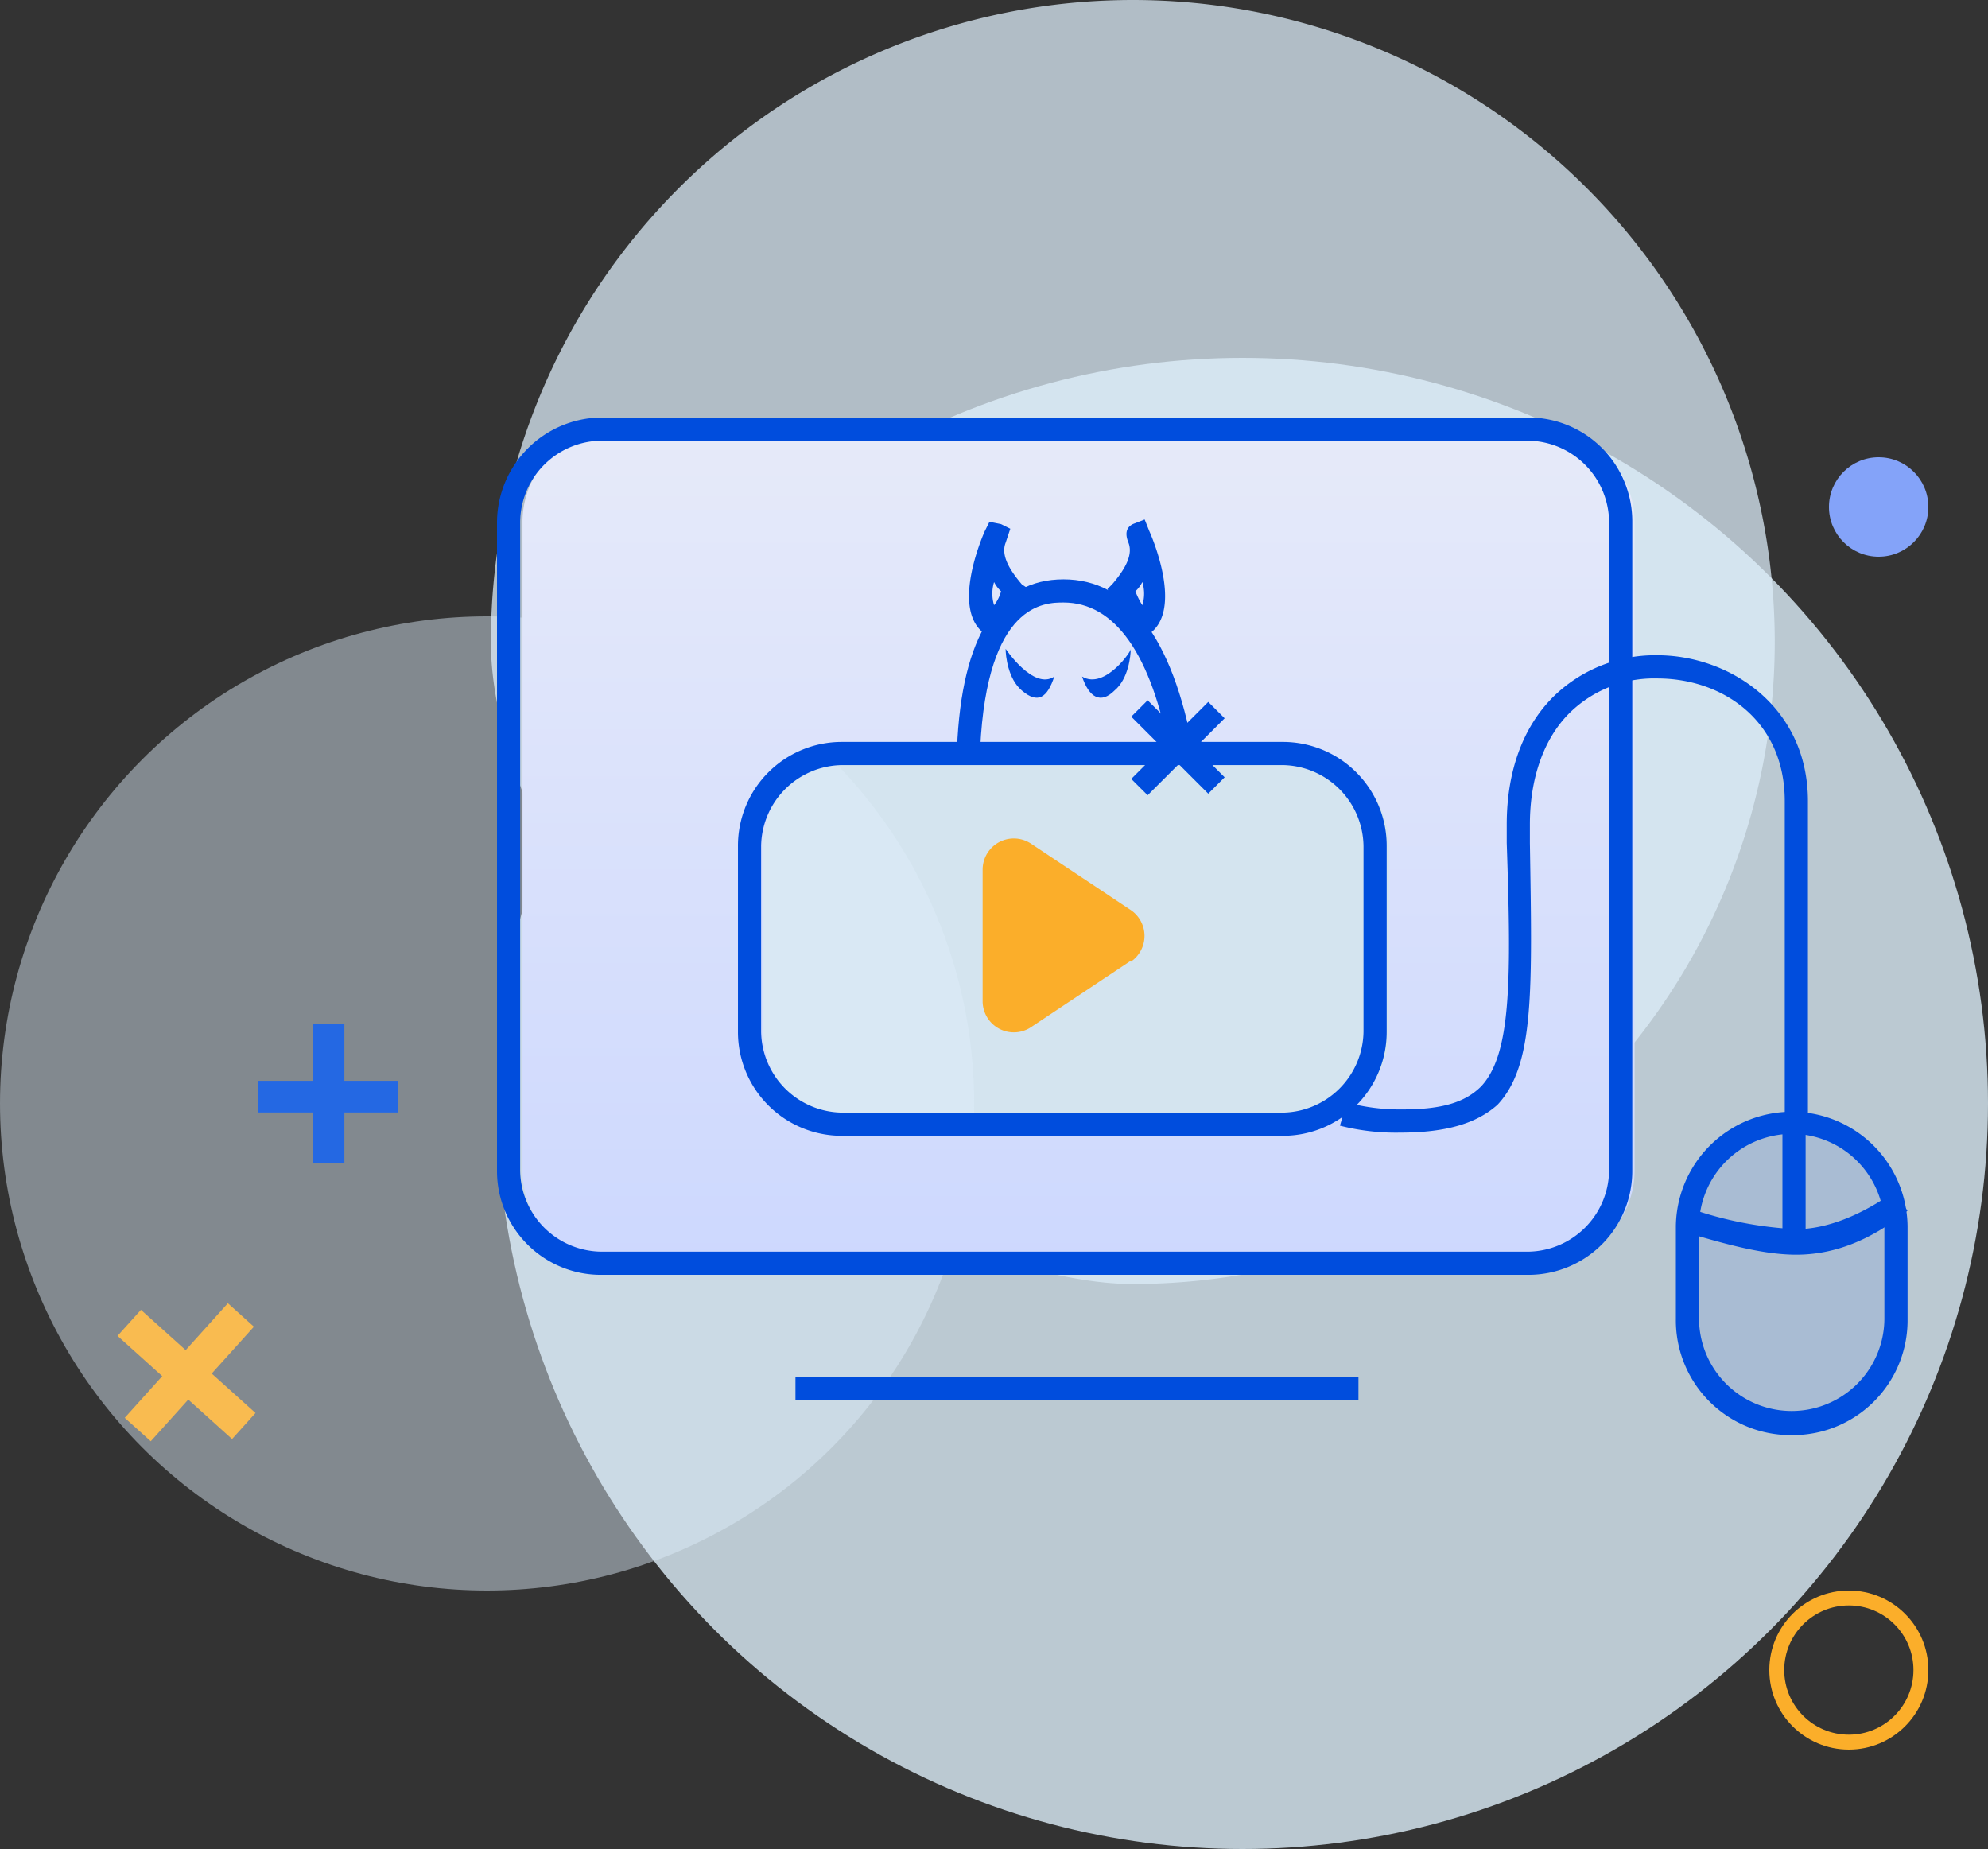
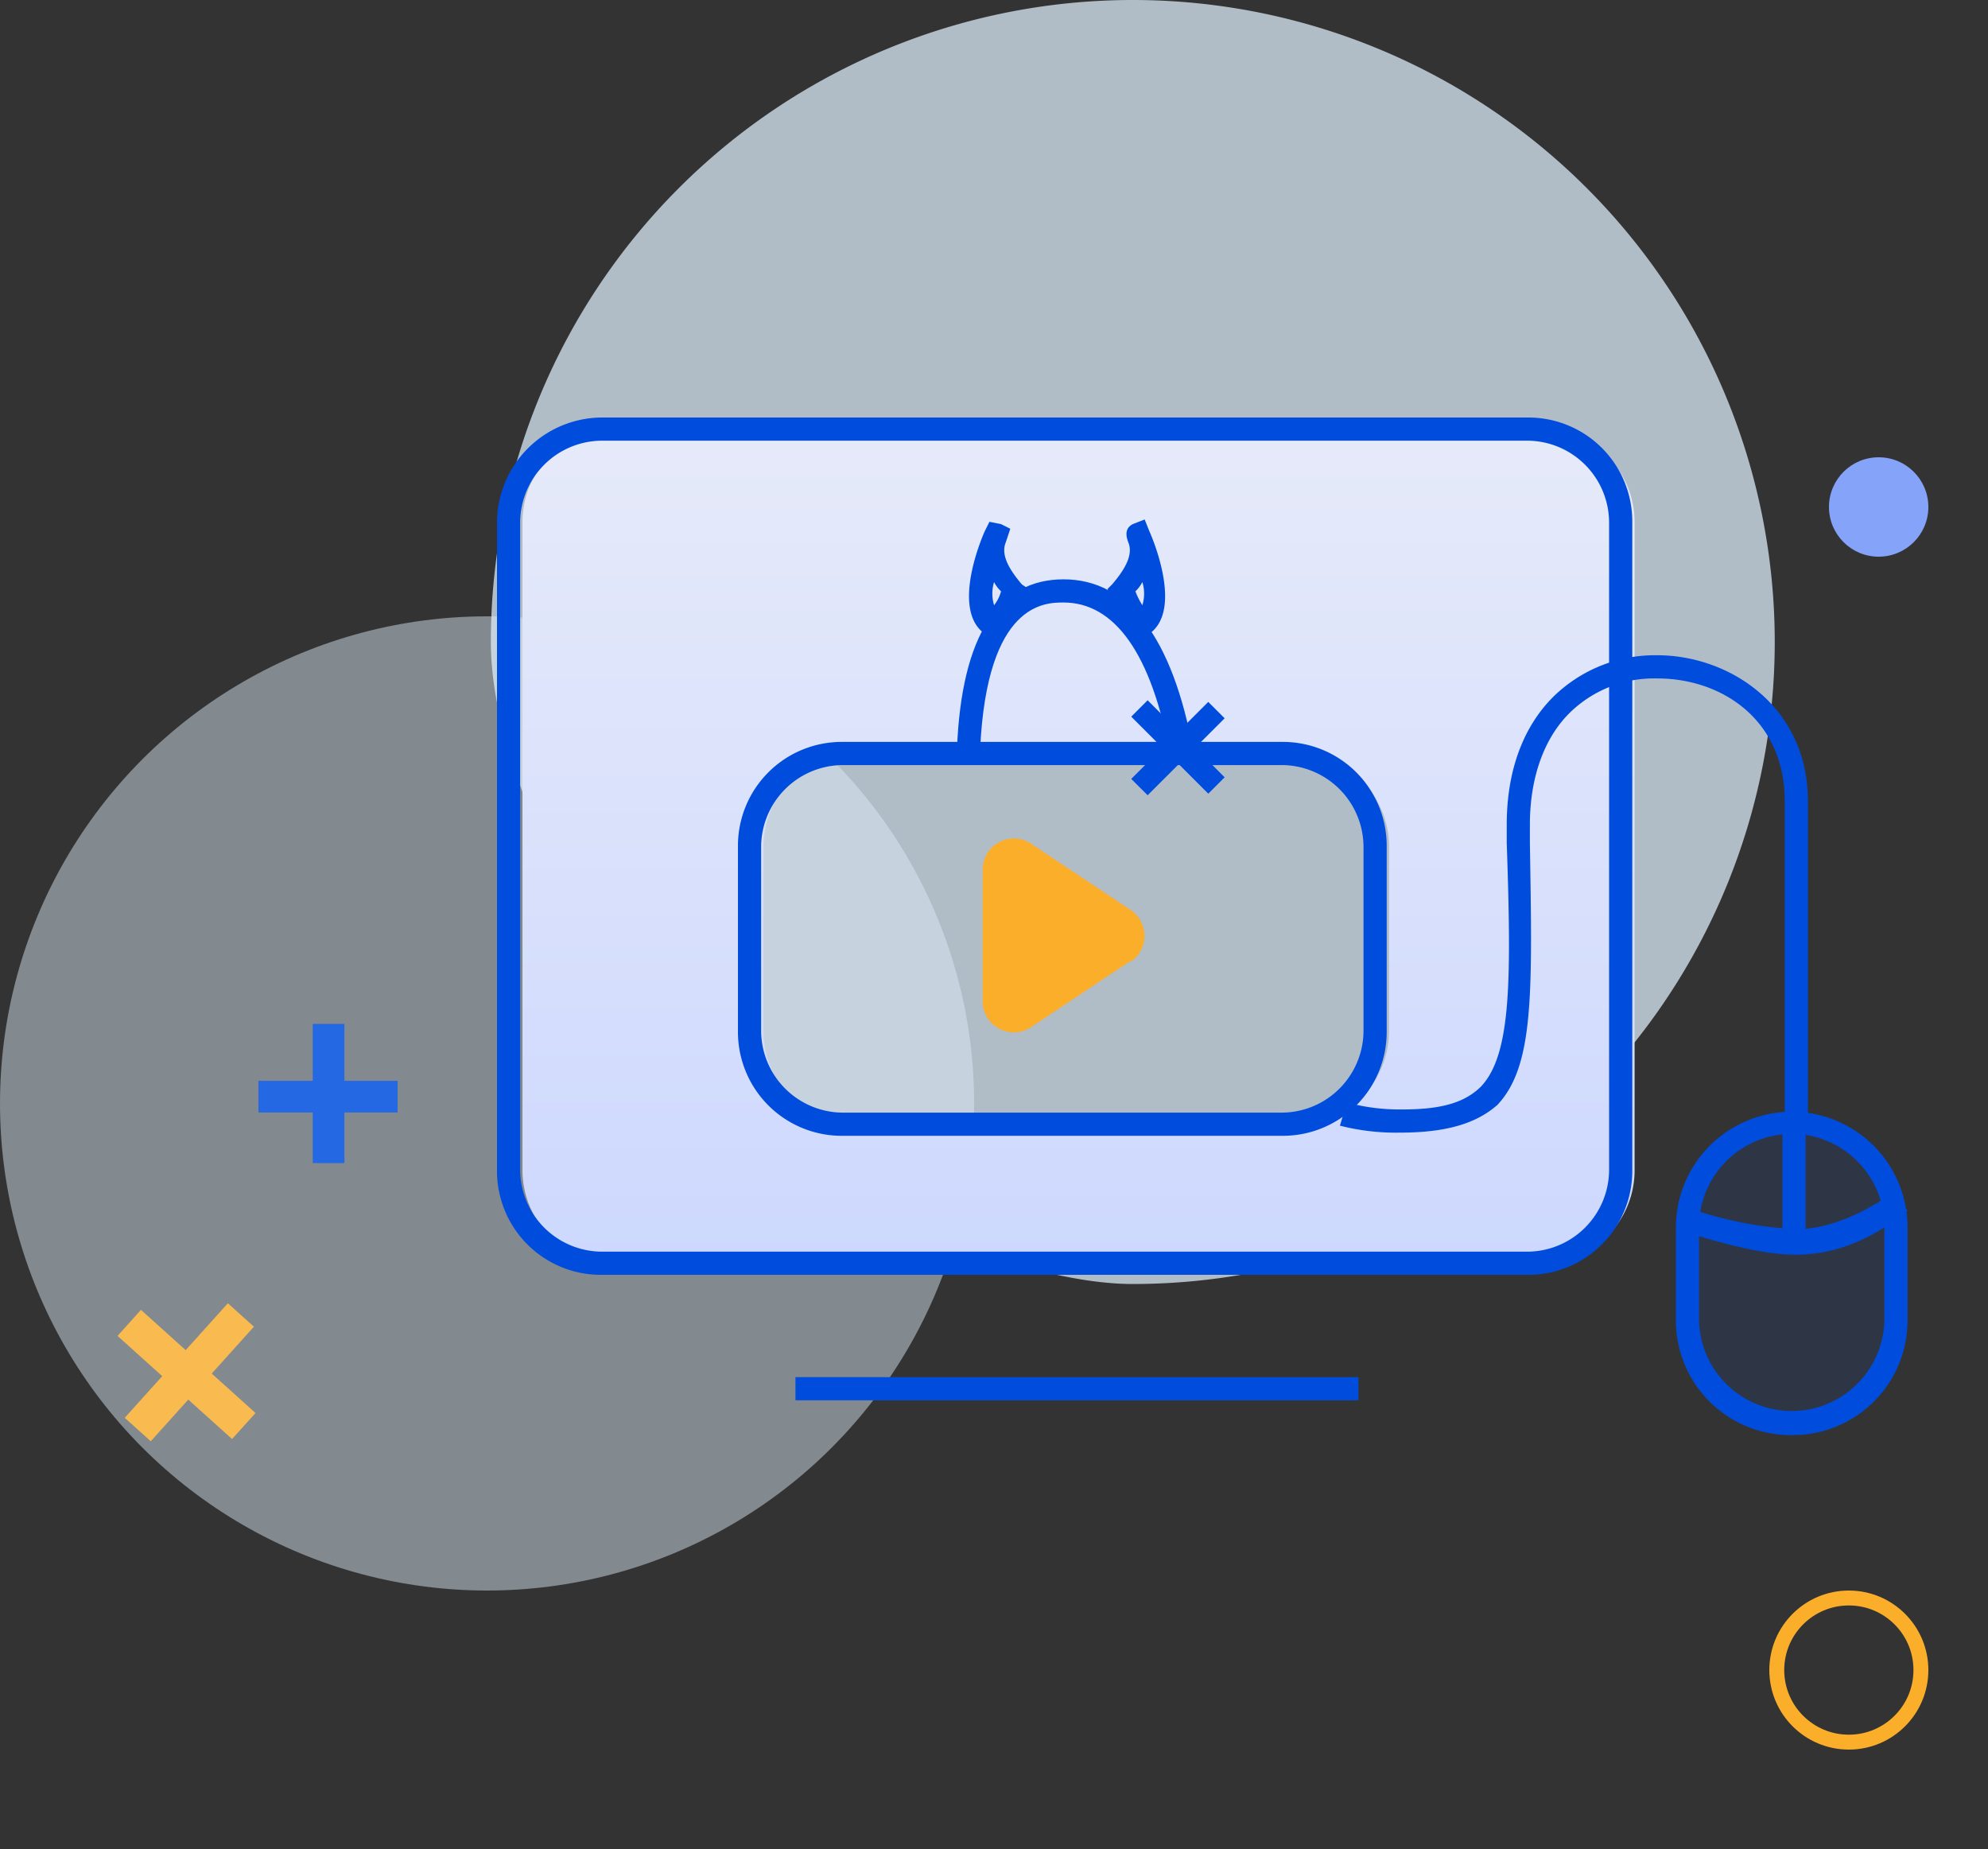
<svg xmlns="http://www.w3.org/2000/svg" width="200" height="186" viewBox="0 0 200 186">
  <rect x="0" y="0" width="200" height="186" fill="#333333" stroke="none" />
  <defs>
    <linearGradient id="linear-gradient" x1="0.5" y1="1" x2="0.5" gradientUnits="objectBoundingBox">
      <stop offset="0" stop-color="#cdd8fe" />
      <stop offset="1" stop-color="#e6eaf9" />
    </linearGradient>
  </defs>
  <g id="CaringService_2" transform="translate(-754 -3039)">
    <g id="组_1191" data-name="组 1191" transform="translate(754 3039)">
-       <circle id="椭圆_86" data-name="椭圆 86" cx="75" cy="75" r="75" transform="translate(50 36)" fill="#ddeefa" opacity="0.8" />
      <path id="路径_3575" data-name="路径 3575" d="M64.582,0a64.582,64.582,0,1,1,0,129.164c-15.765,0-41.786-15.339-41.786-15.339S0,84.484,0,64.582A64.582,64.582,0,0,1,64.582,0Z" transform="translate(49.382)" fill="#ddeefa" opacity="0.74" />
      <circle id="椭圆_88" data-name="椭圆 88" cx="49" cy="49" r="49" transform="translate(0 62)" fill="#ddeefa" opacity="0.46" />
    </g>
    <g id="视频教学" transform="translate(804 3081)">
      <path id="路径_3506" data-name="路径 3506" d="M107.558,2.272H14.324A9.351,9.351,0,0,0,5,11.6V76.861a9.351,9.351,0,0,0,9.324,9.324h93.235a9.351,9.351,0,0,0,9.324-9.324V11.6A9.352,9.352,0,0,0,107.558,2.272Zm-15.384,60.6A9.351,9.351,0,0,1,82.851,72.2H38.565a9.351,9.351,0,0,1-9.324-9.324V44.228A9.351,9.351,0,0,1,38.565,34.9H82.851a9.351,9.351,0,0,1,9.324,9.324V62.875Z" transform="translate(-2.436 -1.107)" fill="url(#linear-gradient)" />
      <path id="路径_3507" data-name="路径 3507" d="M103.724,86.242H10.489A10.445,10.445,0,0,1,0,75.753V10.489A10.6,10.6,0,0,1,10.489,0h93.235a10.446,10.446,0,0,1,10.489,10.489V75.754A10.446,10.446,0,0,1,103.724,86.242ZM10.489,2.331a8.259,8.259,0,0,0-8.158,8.158V75.753a8.258,8.258,0,0,0,8.158,8.158h93.235a8.258,8.258,0,0,0,8.157-8.158V10.489a8.258,8.258,0,0,0-8.157-8.158H10.489ZM79.017,72.257H34.73A10.445,10.445,0,0,1,24.241,61.768V43.121A10.446,10.446,0,0,1,34.73,32.632H79.017A10.446,10.446,0,0,1,89.506,43.121V61.768A10.446,10.446,0,0,1,79.017,72.257ZM34.73,34.963a8.259,8.259,0,0,0-8.158,8.158V61.768a8.258,8.258,0,0,0,8.158,8.157H79.017a8.258,8.258,0,0,0,8.157-8.157V43.121a8.258,8.258,0,0,0-8.157-8.158H34.73Z" fill="#004ddd" />
      <path id="路径_3508" data-name="路径 3508" d="M244.58,138.637a10.445,10.445,0,0,1,10.489,10.489v9.324a10.489,10.489,0,1,1-20.978,0v-9.324A10.445,10.445,0,0,1,244.58,138.637Z" transform="translate(-114.327 -67.744)" fill="#004ddd" opacity="0.1" />
      <path id="路径_3509" data-name="路径 3509" d="M159.318,169a11.541,11.541,0,0,1-11.654-11.655v-9.324a11.655,11.655,0,0,1,23.309,0v9.324A11.542,11.542,0,0,1,159.318,169Zm0-30.3a9.351,9.351,0,0,0-9.324,9.324v9.324a9.324,9.324,0,0,0,18.647,0v-9.324A9.351,9.351,0,0,0,159.318,138.694ZM59.091,163.168h56.64V165.5H59.091Z" transform="translate(-29.065 -66.636)" fill="#004ddd" />
      <path id="路径_3510" data-name="路径 3510" d="M244.6,158.566c-3.5,0-7.459-1.165-11.421-2.331l.7-2.331A37.872,37.872,0,0,0,244.6,156c3.03,0,6.526-1.4,9.789-3.729l1.4,1.865C252.062,157.168,248.332,158.566,244.6,158.566Z" transform="translate(-113.884 -74.35)" fill="#004ddd" />
      <path id="路径_3511" data-name="路径 3511" d="M252.727,136.818h2.331V150.57h-2.331Z" transform="translate(-123.407 -66.816)" fill="#004ddd" />
      <path id="路径_3512" data-name="路径 3512" d="M171.97,94.834a22.791,22.791,0,0,1-6.06-.7l.7-2.331a20.375,20.375,0,0,0,5.594.7c3.963,0,6.293-.7,7.925-2.331,3.03-3.263,3.03-10.721,2.564-24.474V63.833c0-5.361,1.632-9.79,4.661-12.82a14.609,14.609,0,0,1,10.489-4.2c7.226,0,15.15,5.128,15.15,14.684V93.668h-2.331V61.5c0-8.158-6.293-12.354-12.82-12.354a12.124,12.124,0,0,0-8.857,3.5c-2.564,2.564-3.963,6.527-3.963,11.188V65.7c.233,14.918.466,22.376-3.263,26.339C179.662,93.9,176.631,94.834,171.97,94.834Z" transform="translate(-81.109 -22.898)" fill="#004ddd" />
-       <path id="路径_3513" data-name="路径 3513" d="M100,45.455c0,.7.233,3.03,1.632,4.2,1.632,1.4,2.564.7,3.263-1.4-2.1,1.4-4.9-2.8-4.9-2.8Zm7.692,2.8c.7,2.1,1.865,2.8,3.263,1.4,1.4-1.165,1.632-3.5,1.632-4.2C112.82,45.455,110.023,49.65,107.692,48.251Z" transform="translate(-48.83 -22.193)" fill="#004ddd" />
      <path id="路径_3514" data-name="路径 3514" d="M111.9,49.533c-1.865-10.256-5.594-15.384-10.722-15.384-1.865,0-7.692,0-8.391,14.684H90.455c.466-11.421,4.2-17.015,10.722-17.015s10.955,5.827,13.053,17.248Z" transform="translate(-44.178 -15.54)" fill="#004ddd" />
      <path id="路径_3515" data-name="路径 3515" d="M110.481,31.888h-.7c-.7-.233-1.166-.466-2.8-4.2l-.233-.7.466-.466c1.4-1.632,2.1-3.03,1.632-4.2s0-1.632.466-1.865L110.481,20l.466,1.165s3.73,8.158-.233,10.489Zm-.932-4.662a7.775,7.775,0,0,0,.7,1.4,3.948,3.948,0,0,0,0-2.331,3.23,3.23,0,0,1-.7.932ZM95.1,31.888l-.466-.233c-3.963-2.331-.233-10.489-.233-10.489l.466-.932,1.165.233.932.466-.466,1.4c-.466,1.166.233,2.564,1.632,4.2l.7.466-.233.7c-1.632,3.5-2.1,3.963-2.8,4.2Zm.233-5.595a3.957,3.957,0,0,0,0,2.331,3.8,3.8,0,0,0,.7-1.4A3.207,3.207,0,0,1,95.33,26.293Z" transform="translate(-45.324 -9.744)" fill="#004ddd" />
      <path id="路径_3516" data-name="路径 3516" d="M124.691,57.235l1.648-1.648,7.748,7.748-1.648,1.648Z" transform="translate(-60.883 -27.143)" fill="#004ddd" />
      <path id="路径_3517" data-name="路径 3517" d="M124.691,63.655l7.748-7.746,1.648,1.648L126.339,65.3Z" transform="translate(-60.883 -27.301)" fill="#004ddd" />
      <path id="路径_3518" data-name="路径 3518" d="M110.383,95.081l-10.036,6.68a3.136,3.136,0,0,1-4.861-2.6V85.892a3.136,3.136,0,0,1,4.861-2.6l10.036,6.68a3.135,3.135,0,0,1,0,5.205v-.093Z" transform="translate(-46.629 -40.429)" fill="#fbae2a" />
    </g>
    <g id="组_1192" data-name="组 1192" transform="translate(780 3142)">
      <rect id="矩形_520" data-name="矩形 520" width="14" height="3.182" transform="translate(0 5.727)" fill="#2468e3" />
      <rect id="矩形_521" data-name="矩形 521" width="14" height="3.182" transform="translate(8.647) rotate(90)" fill="#2468e3" />
    </g>
    <circle id="椭圆_92" data-name="椭圆 92" cx="5" cy="5" r="5" transform="translate(938 3085)" fill="#84a3f9" />
    <g id="椭圆_93" data-name="椭圆 93" transform="translate(932 3199)" fill="none" stroke="#fbae2a" stroke-width="1.5">
      <circle cx="8" cy="8" r="8" stroke="none" />
      <circle cx="8" cy="8" r="7.25" fill="none" />
    </g>
    <g id="组_1193" data-name="组 1193" transform="translate(772.426 3166.05) rotate(42)">
      <rect id="矩形_520-2" data-name="矩形 520" width="15.507" height="3.524" transform="translate(0 6.344)" fill="#f9bb50" />
      <rect id="矩形_521-2" data-name="矩形 521" width="15.507" height="3.524" transform="translate(9.578) rotate(90)" fill="#f9bb50" />
    </g>
  </g>
</svg>